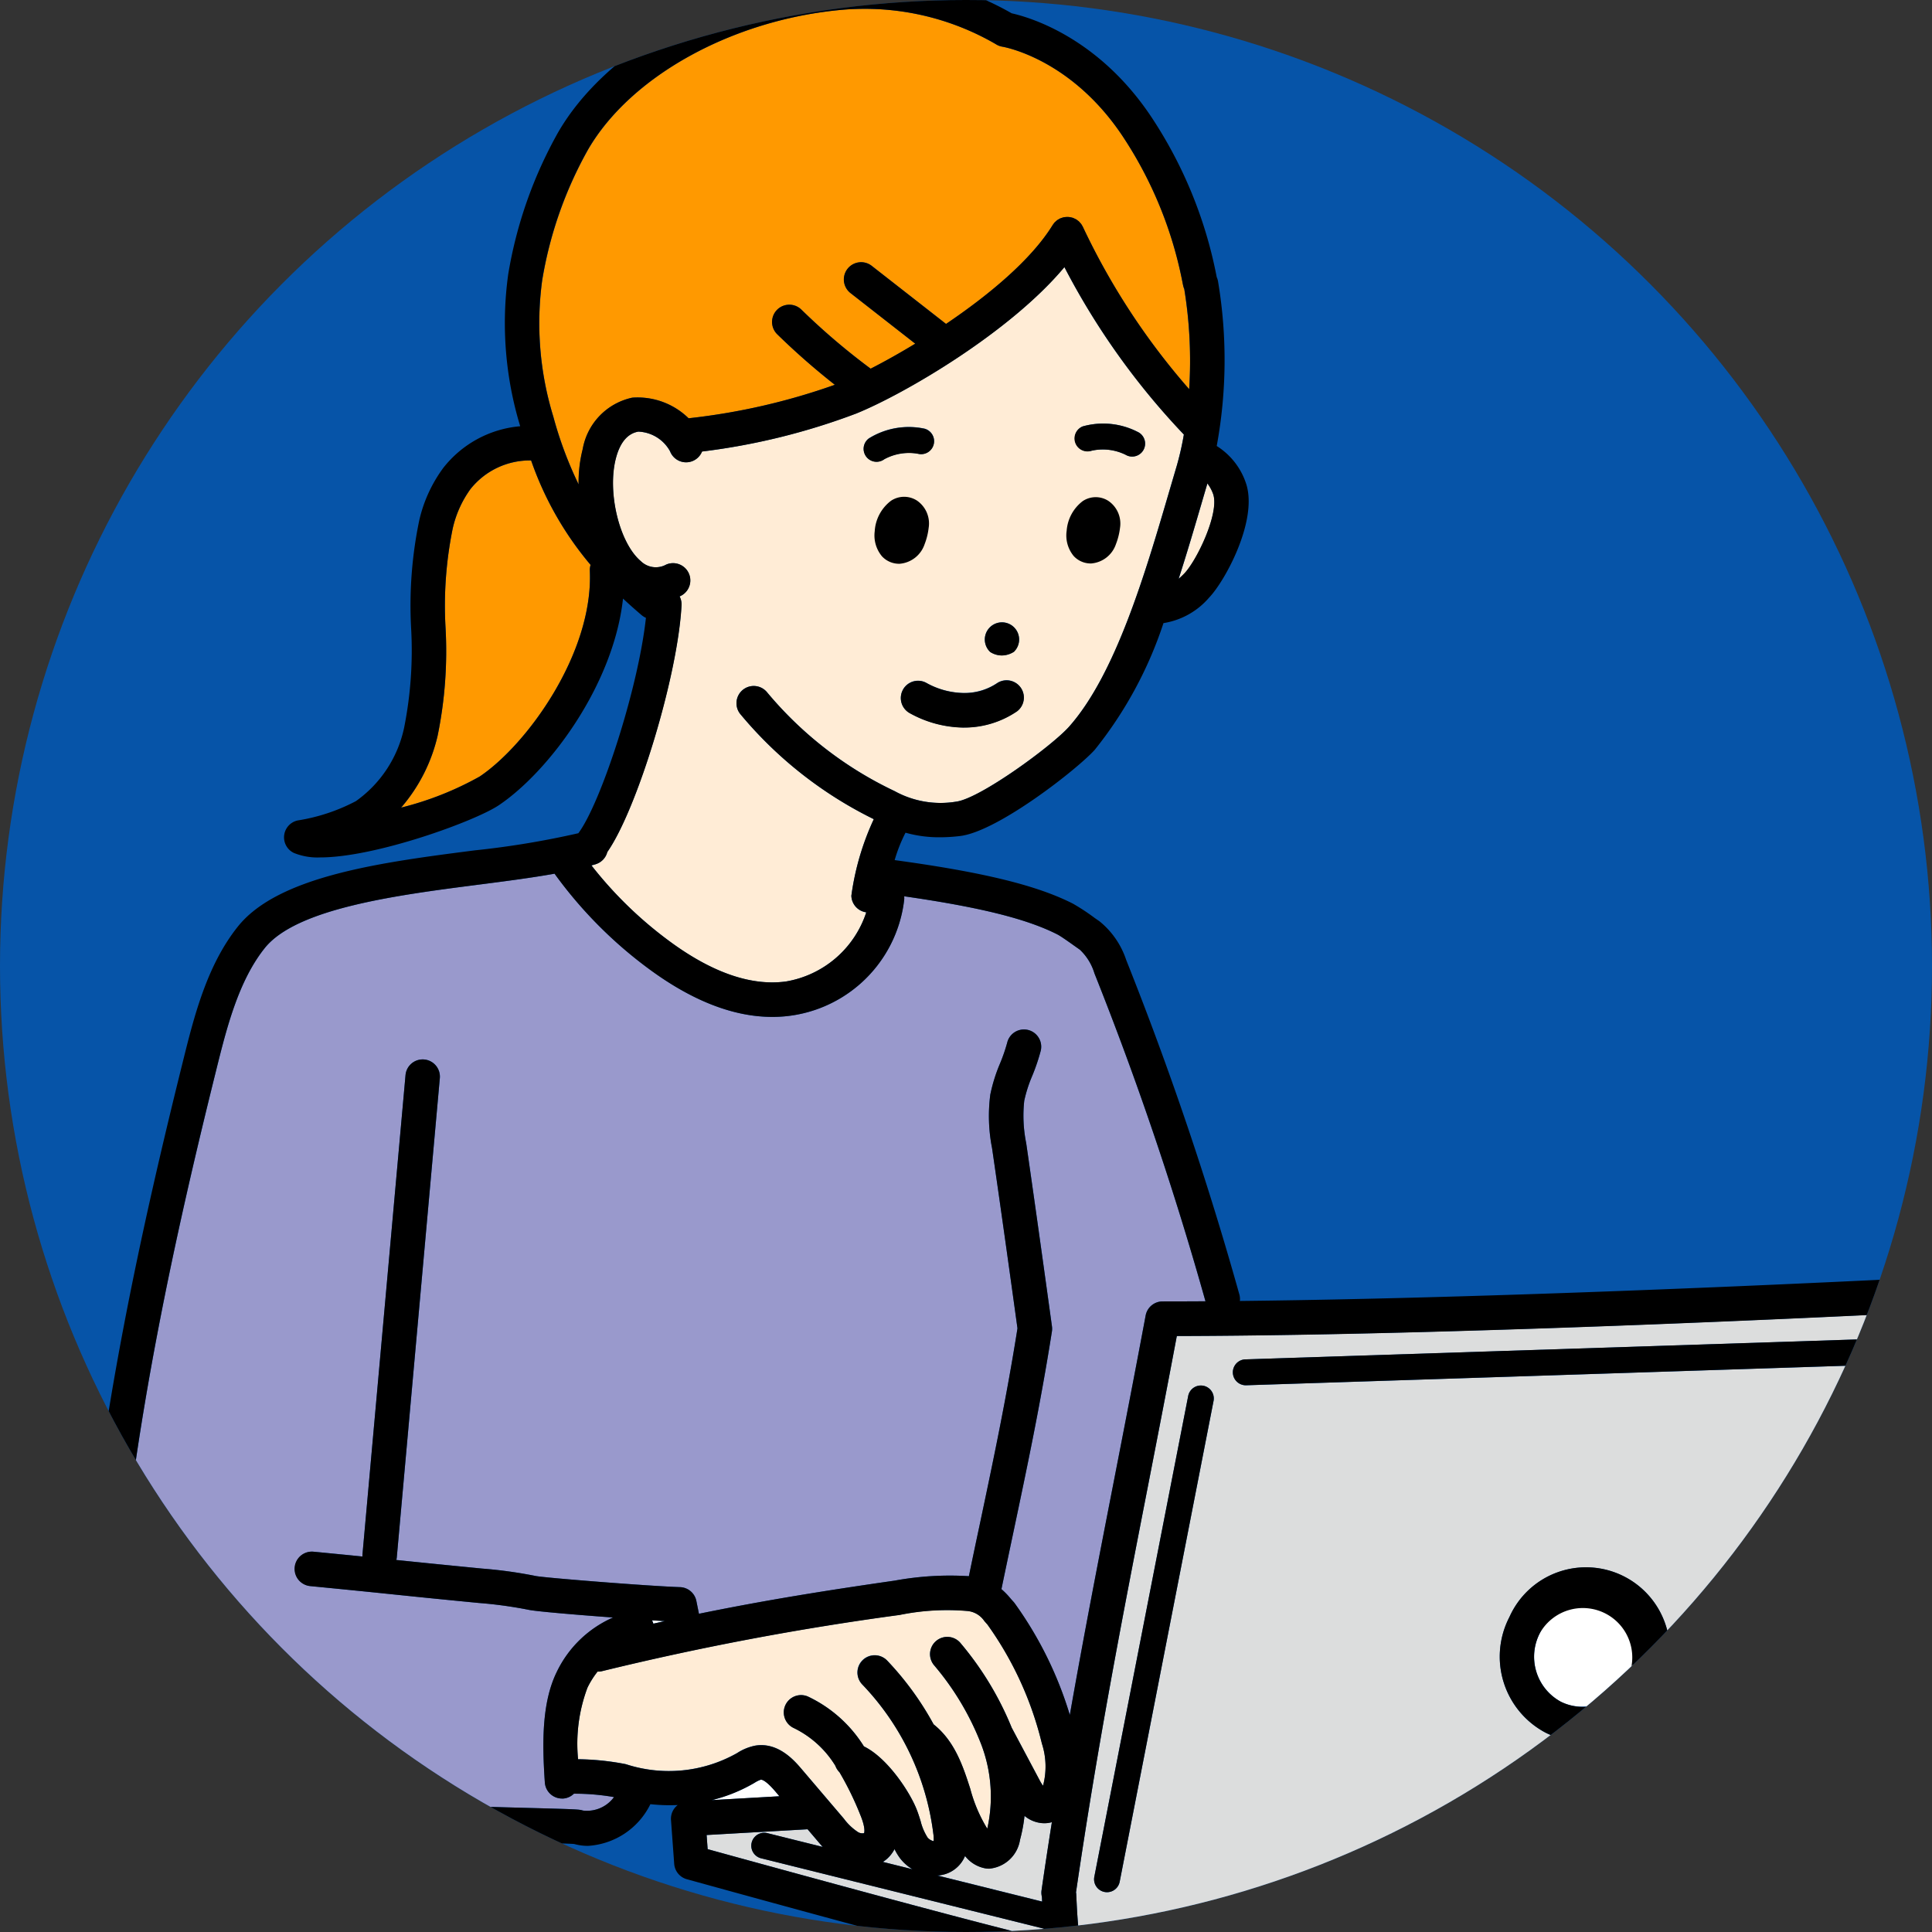
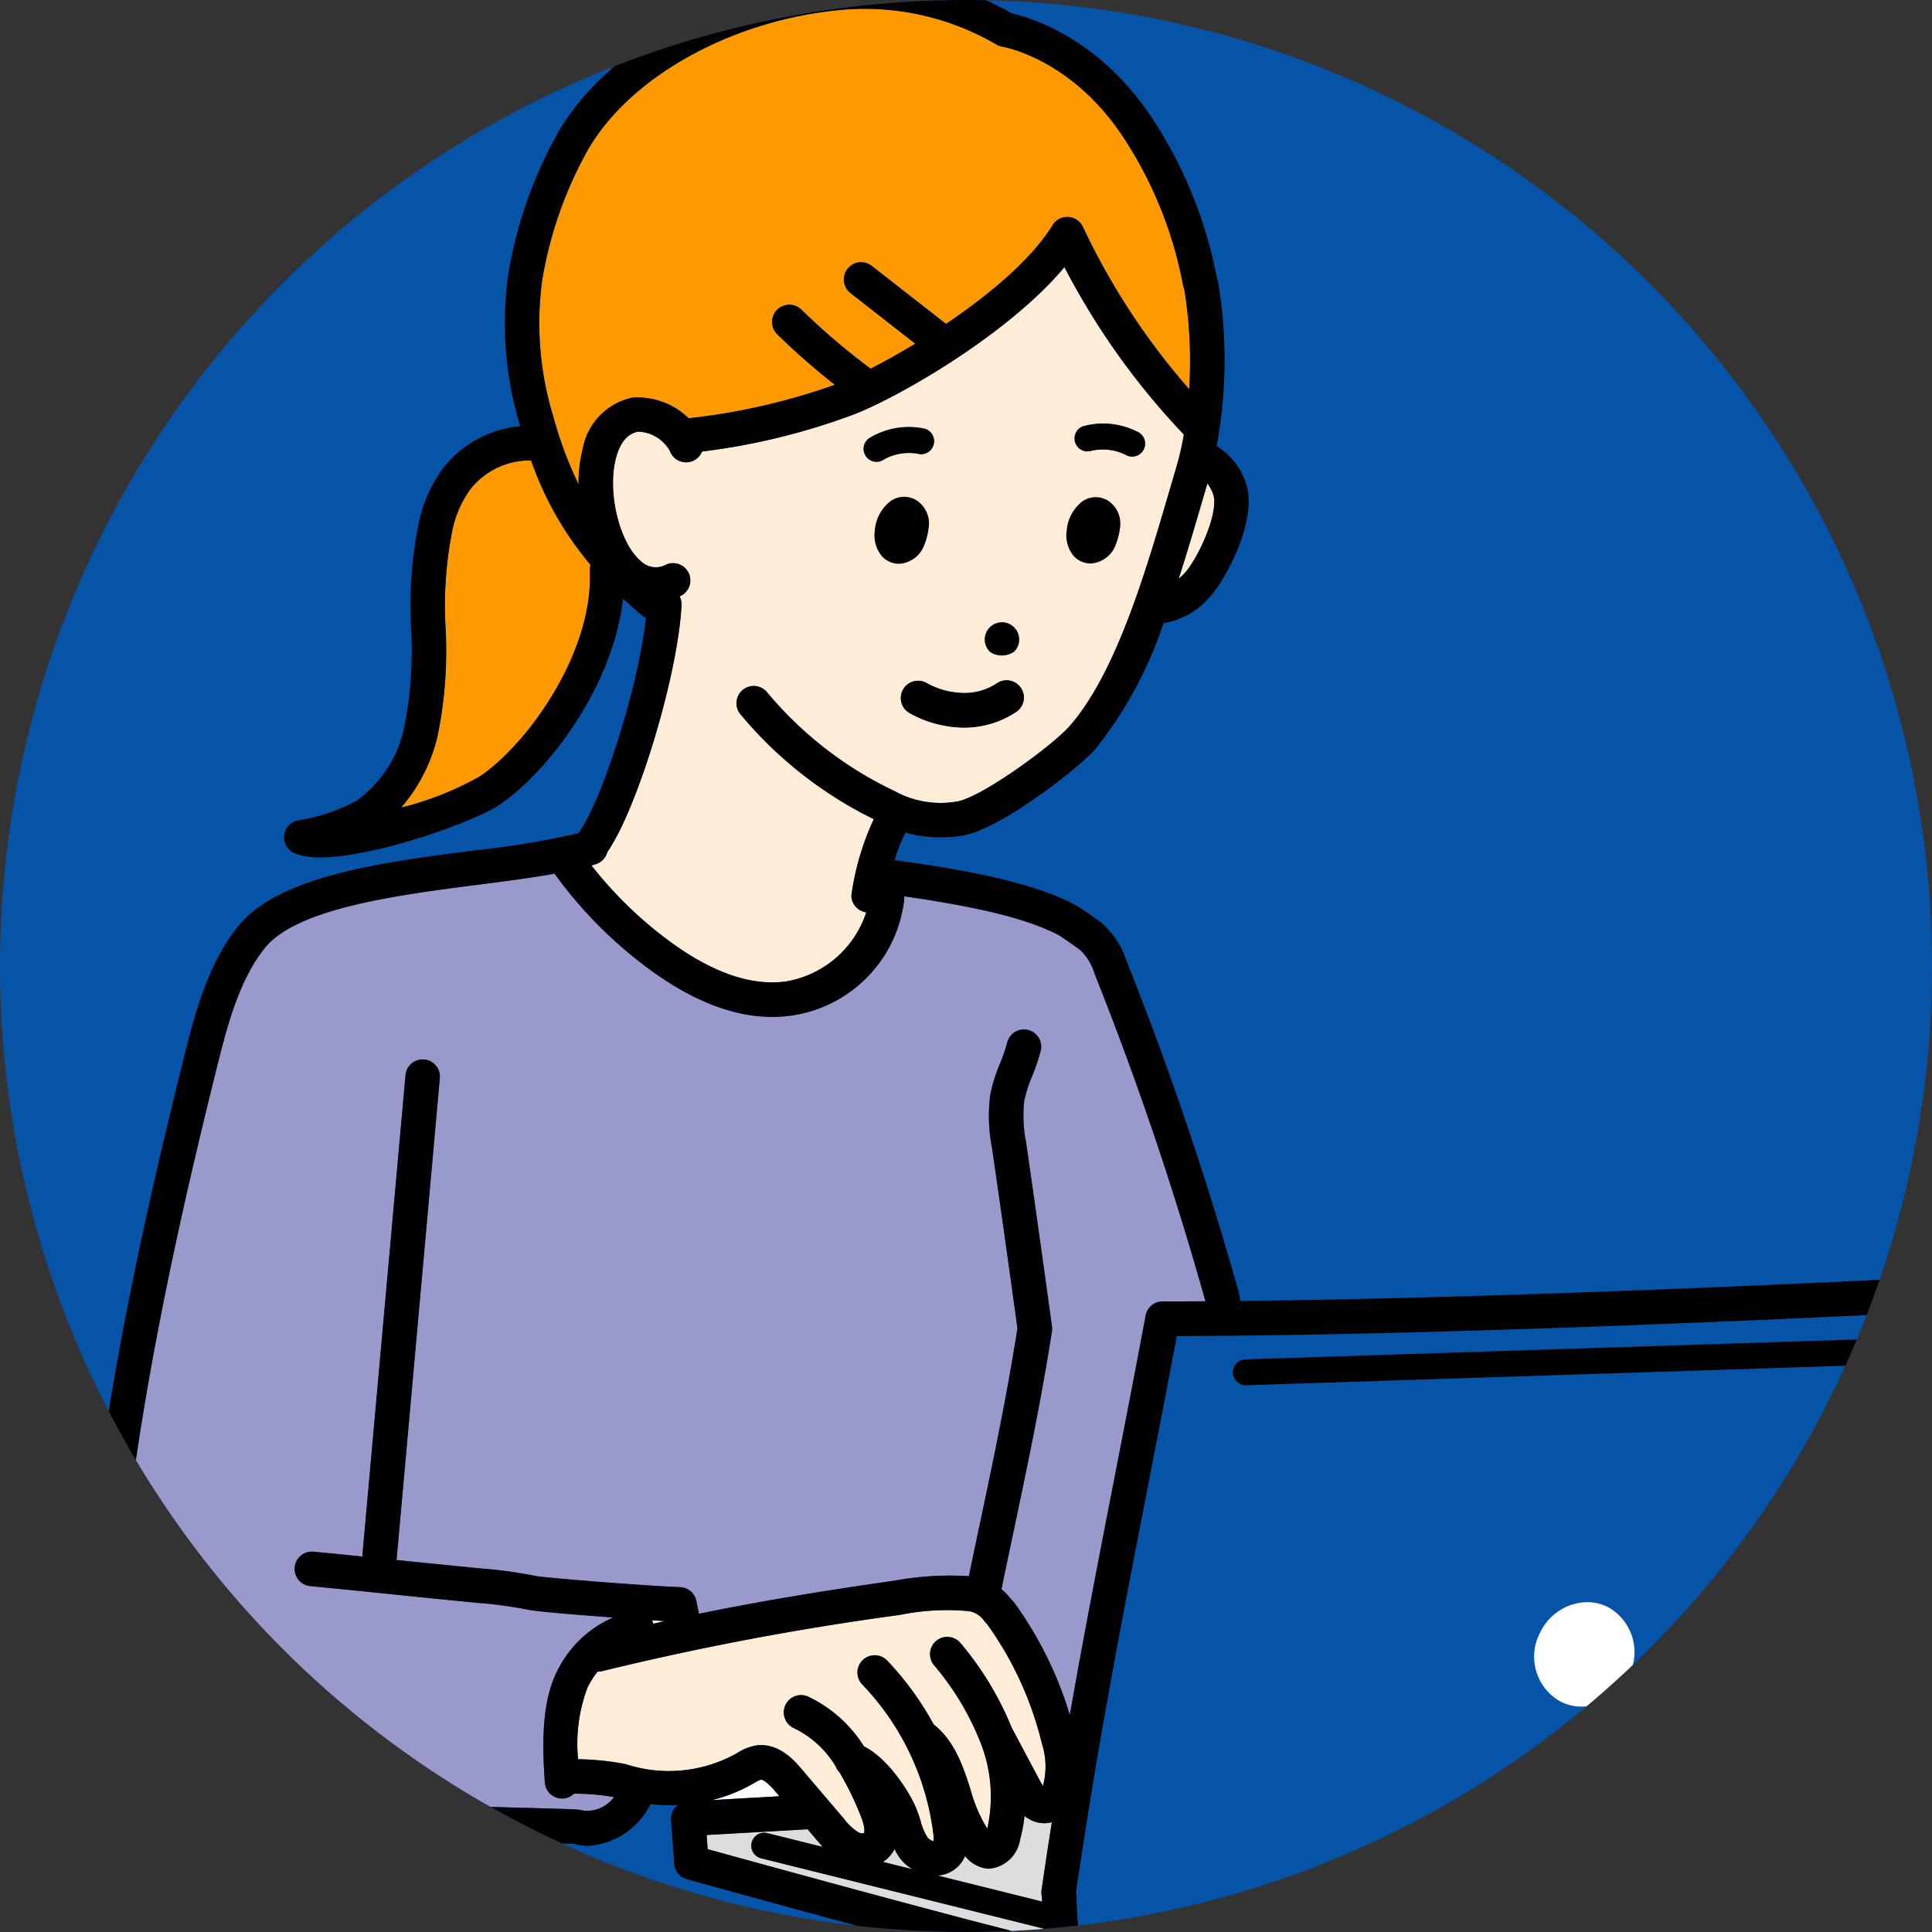
<svg xmlns="http://www.w3.org/2000/svg" width="150" height="150" viewBox="0 0 150 150">
  <rect x="0" y="0" width="150" height="150" fill="#333333" stroke="none" />
  <defs>
    <clipPath id="clip-path">
      <circle id="楕円形_2" data-name="楕円形 2" cx="75" cy="75" r="75" transform="translate(326 4777)" fill="#0654a8" />
    </clipPath>
    <clipPath id="clip-path-2">
      <rect id="長方形_3" data-name="長方形 3" width="177" height="155" fill="none" />
    </clipPath>
  </defs>
  <g id="楕円形_2-2" data-name="楕円形 2" transform="translate(-326 -4777)">
    <circle id="楕円形_2-3" data-name="楕円形 2" cx="75" cy="75" r="75" transform="translate(326 4777)" fill="#0654a8" />
    <g id="Clip" clip-path="url(#clip-path)">
      <g id="ベクトルスマートオブジェクト" transform="translate(316 4775)">
        <g id="グループ_5" data-name="グループ 5">
          <g id="グループ_4" data-name="グループ 4" clip-path="url(#clip-path-2)">
            <path id="パス_54" data-name="パス 54" d="M55.795,46.3c.288,6.4-4.875,13.52-8.554,15.992a24.63,24.63,0,0,1-6.1,2.413,13.016,13.016,0,0,0,2.838-5.591,32.682,32.682,0,0,0,.613-8.37,29.934,29.934,0,0,1,.55-7.679,8.361,8.361,0,0,1,1.377-3.081,5.888,5.888,0,0,1,4.716-2.234,25.505,25.505,0,0,0,4.618,8.109,1.342,1.342,0,0,0-.059.441" fill="#f90" />
            <path id="パス_55" data-name="パス 55" d="M79.452,145.565a4.474,4.474,0,0,0,.447.734,3.377,3.377,0,0,0,.947.83l-2.3-.572a2.57,2.57,0,0,0,.35-.264,2.669,2.669,0,0,0,.556-.729" fill="#dcdddd" />
            <path id="パス_56" data-name="パス 56" d="M94.071,19.607c-.013-.027-.031-.05-.045-.076a1.233,1.233,0,0,0-.086-.142,1.1,1.1,0,0,0-.09-.1c-.027-.031-.053-.063-.084-.092a1.3,1.3,0,0,0-.142-.109c-.021-.015-.039-.033-.061-.047l-.008,0a1.423,1.423,0,0,0-.182-.089c-.019-.008-.038-.02-.057-.027a1.345,1.345,0,0,0-.245-.063h-.005a1.333,1.333,0,0,0-.477.016c-.011,0-.023,0-.035,0-.035.009-.068.024-.1.035a1.377,1.377,0,0,0-.15.054l-.011,0c-.029.014-.053.034-.082.05a1.316,1.316,0,0,0-.135.082,1.336,1.336,0,0,0-.1.091c-.031.027-.063.053-.092.084a1.383,1.383,0,0,0-.1.136c-.016.023-.035.042-.051.067-1.659,2.7-4.973,5.445-8.275,7.676l-5.791-4.525a1.34,1.34,0,0,0-1.644,2.116l5.043,3.941c-1.255.762-2.437,1.418-3.462,1.942a52.47,52.47,0,0,1-5.381-4.588,1.339,1.339,0,0,0-1.867,1.92,55.151,55.151,0,0,0,4.467,3.918,50.19,50.19,0,0,1-11.354,2.6,5.655,5.655,0,0,0-4.375-1.6,4.963,4.963,0,0,0-3.845,3.99,10.406,10.406,0,0,0-.32,2.747,29.973,29.973,0,0,1-1.966-5.269,24.714,24.714,0,0,1-.862-10.585,31,31,0,0,1,3.557-10.137C58.961,7.907,66.86,3.547,75.3,2.768a20.259,20.259,0,0,1,12,2.651,1.338,1.338,0,0,0,.526.206c.212.036,5.371.976,9.352,6.973a31.336,31.336,0,0,1,4.664,11.5,1.337,1.337,0,0,0,.1.339,34.621,34.621,0,0,1,.38,7.778,54.068,54.068,0,0,1-8.257-12.612" fill="#f90" />
            <path id="パス_57" data-name="パス 57" d="M103.746,39.537a3.022,3.022,0,0,1,.461.866c.457,1.48-1.278,5.112-2.26,6.132-.144.15-.289.283-.434.407.659-2.036,1.263-4.1,1.843-6.08.132-.451.261-.887.39-1.326" fill="#ffecd6" />
            <path id="パス_58" data-name="パス 58" d="M133.228,126.39a3.583,3.583,0,0,1,1.6.376,3.989,3.989,0,0,1,1.6,5.385,4.213,4.213,0,0,1-2.322,2.112,3.668,3.668,0,0,1-2.924-.14,3.99,3.99,0,0,1-1.6-5.385,4.125,4.125,0,0,1,3.642-2.348" fill="#fff" />
            <path id="パス_59" data-name="パス 59" d="M90.892,149.278l.009.18c0,.061.005.116.009.176l-8.136-2.026a2.45,2.45,0,0,0,2.15-1.516c.019.022.035.046.055.067a2.581,2.581,0,0,0,1.56.9,2.176,2.176,0,0,0,.263.016,2.654,2.654,0,0,0,2.391-2.241,11.909,11.909,0,0,0,.348-1.857,2.443,2.443,0,0,0,1.528.573,2.217,2.217,0,0,0,.6-.082c-.272,1.72-.54,3.473-.8,5.277a1.338,1.338,0,0,0,.029.532" fill="#dcdddd" />
            <path id="パス_60" data-name="パス 60" d="M90.729,140.234l-2.18-4.1A24.429,24.429,0,0,0,84.6,129.6a1.339,1.339,0,1,0-2.076,1.691,21.36,21.36,0,0,1,3.658,6.142,11.35,11.35,0,0,1,.47,6.545,11.521,11.521,0,0,1-1.319-3.09c-.56-1.741-1.2-3.706-2.848-5.008a23.334,23.334,0,0,0-3.6-4.946,1.339,1.339,0,1,0-1.931,1.855,20.387,20.387,0,0,1,5.512,11.594,2.63,2.63,0,0,1,.023.56.846.846,0,0,1-.469-.277,4.268,4.268,0,0,1-.546-1.287c-.1-.321-.2-.642-.327-.952-.533-1.32-2.24-3.946-4.073-4.84a10.281,10.281,0,0,0-4.366-3.879,1.341,1.341,0,0,0-1.074,2.457,7.742,7.742,0,0,1,3.226,2.93,1.35,1.35,0,0,0,.319.5,24.086,24.086,0,0,1,1.624,3.329c.439,1.071.285,1.4.283,1.4a.674.674,0,0,1-.448-.07A4.224,4.224,0,0,1,75.52,143.2l-3.272-3.84c-.544-.638-1.813-2.132-3.613-1.834a4,4,0,0,0-1.4.573l-.1.057a10.757,10.757,0,0,1-8.506.823.975.975,0,0,0-.124-.03,20.279,20.279,0,0,0-3.625-.367,12.407,12.407,0,0,1,.729-5.557,6.657,6.657,0,0,1,.786-1.249,1.311,1.311,0,0,0,.337-.032,222.02,222.02,0,0,1,23.111-4.366,18.445,18.445,0,0,1,5.277-.306,1.791,1.791,0,0,1,1.3.772c.078.09.157.182.241.275a26.545,26.545,0,0,1,4.23,9.239,5.774,5.774,0,0,1,.09,3.281,3.316,3.316,0,0,1-.252-.407" fill="#ffecd6" />
            <path id="パス_61" data-name="パス 61" d="M68.58,140.419a2.313,2.313,0,0,1,.487-.244c.073-.009.37.015,1.148.929l.3.358-5.254.3a12.492,12.492,0,0,0,3.206-1.279Z" fill="#fff" />
-             <path id="パス_62" data-name="パス 62" d="M163.891,103.648c-4.719.252-38.679,2.021-62.522,2.075-.784,4.17-1.547,8.089-2.287,11.889-1.984,10.182-3.857,19.806-5.541,31.31,0,.036.014.071.016.109l.014.3c.051,1.083.1,1.917.217,2.909,10.878-.264,21.126-.764,31.062-1.251,10.687-.524,21.727-1.065,33.546-1.31,1.105-5.2,2-9.739,2.853-14.187,0-.008,0-.015,0-.024a1.494,1.494,0,0,1,.133-.655c.354-1.856.7-3.7,1.056-5.575,1.3-6.87,2.635-13.965,4.554-22.968-1.257-1.011-2.479-2.074-3.1-2.621m-36.7,23.9a6.509,6.509,0,1,1,11.641,5.8,6.883,6.883,0,0,1-3.8,3.439,6.491,6.491,0,0,1-2.236.4,6.25,6.25,0,0,1-2.794-.66,6.676,6.676,0,0,1-2.81-8.981M104.22,110.77,96.931,148.1a1,1,0,1,1-1.968-.386l7.289-37.333a1,1,0,1,1,1.968.386M163.28,105.7a1.006,1.006,0,0,1,.066,2.01l-56.6,1.844h-.033a1.006,1.006,0,0,1-.032-2.011Z" fill="#dcdddd" />
            <path id="パス_63" data-name="パス 63" d="M31.408,141.162a55.662,55.662,0,0,1-8.543-1.788c-3.68-1.076-4.087-6.489-3.779-10.841,1.088-15.413,4.682-31.294,7.692-43.408.808-3.255,1.724-6.943,3.777-9.513,2.484-3.11,10.332-4.12,16.638-4.932,2.082-.268,4.089-.528,5.865-.846a33.75,33.75,0,0,0,7.456,7.488c3.308,2.413,6.478,3.631,9.444,3.631A10.288,10.288,0,0,0,80.2,71.868a1.357,1.357,0,0,0,0-.28c5.905.85,9.523,1.754,11.9,2.963.262.133.977.642,1.36.915l.381.269a4.172,4.172,0,0,1,1.13,1.834,253.358,253.358,0,0,1,8.621,25.462c-1.13.007-2.244.011-3.331.011a1.338,1.338,0,0,0-1.314,1.094c-.854,4.571-1.685,8.836-2.488,12.961-1.177,6.043-2.315,11.891-3.4,18.052a29.29,29.29,0,0,0-4.279-8.669,1.345,1.345,0,0,0-.1-.127c-.084-.09-.16-.178-.234-.265a5.991,5.991,0,0,0-.693-.709c.3-1.452.6-2.868.894-4.258,1.107-5.239,2.153-10.188,3.027-15.76a1.377,1.377,0,0,0,0-.392c-.431-3.13-1.263-9.139-2-14.223a10.671,10.671,0,0,1-.15-3.287,10.568,10.568,0,0,1,.62-1.929,15.336,15.336,0,0,0,.658-1.942,1.337,1.337,0,1,0-2.6-.643,13.28,13.28,0,0,1-.552,1.607,12.76,12.76,0,0,0-.763,2.438,12.9,12.9,0,0,0,.137,4.144c.725,4.97,1.538,10.829,1.975,14-.858,5.422-1.885,10.283-2.972,15.426q-.4,1.87-.8,3.814a23.772,23.772,0,0,0-5.759.345c-5.435.782-10.107,1.532-15.2,2.574l-.2-.994a1.34,1.34,0,0,0-1.266-1.074c-2.422-.08-10.462-.719-11.2-.864a34.861,34.861,0,0,0-4.156-.576c-3.662-.358-5.1-.507-6.543-.656l-.13-.013a1.38,1.38,0,0,0,.033-.176l3.343-37.218a1.337,1.337,0,1,0-2.663-.241l-3.343,37.218a1.228,1.228,0,0,0,0,.149c-.952-.1-2.149-.214-3.8-.375a1.341,1.341,0,0,0-.26,2.669c3.662.358,5.1.507,6.543.656s2.889.3,6.558.656a33.066,33.066,0,0,1,3.849.528c.556.123,3.644.386,6.567.6a8.74,8.74,0,0,0-4.39,4.265c-1.148,2.373-1.114,5.508-.906,8.541a1.339,1.339,0,0,0,1.332,1.25c.031,0,.062,0,.093,0a1.32,1.32,0,0,0,.832-.377,17.852,17.852,0,0,1,3.114.264,2.6,2.6,0,0,1-2.409,1.045c-.289-.09-.438-.1-3.9-.194-4.536-.117-12.979-.337-16.943-.97a1.337,1.337,0,0,0-1.512,1.624l-.432-.041a1.327,1.327,0,0,0-1.067-1.83" fill="#99c" />
            <path id="パス_64" data-name="パス 64" d="M73.487,144.945c.122.143.252.3.392.451l-4.313-1.074a1.006,1.006,0,0,0-.483,1.953l21.963,5.467c.016.182.034.369.056.559-.262.005-.518.013-.78.017-.033,0-.063.009-.095.011-5.858-1.406-21.366-5.678-25.285-6.76l-.08-1.1,7.84-.447Z" fill="#dcdddd" />
            <path id="パス_65" data-name="パス 65" d="M60.622,127.8c.36.023.7.044,1,.06l-.895.2a1.3,1.3,0,0,0-.106-.257" fill="#fff" />
            <path id="パス_66" data-name="パス 66" d="M56.254,69.1c-.106.033-.224.062-.334.094a31.06,31.06,0,0,0,6.166,5.964c3.268,2.385,6.276,3.411,8.938,3.046a7.955,7.955,0,0,0,6.233-5.369A1.335,1.335,0,0,1,76.1,71.543,20.671,20.671,0,0,1,77.842,65.6a31.51,31.51,0,0,1-10.318-8.107,1.339,1.339,0,1,1,2.006-1.774,29.092,29.092,0,0,0,9.935,7.705,7.374,7.374,0,0,0,4.768.815c1.838-.227,7.431-4.315,8.767-5.817,3.625-4.076,5.935-11.972,7.79-18.317.2-.667.387-1.322.576-1.961a22.713,22.713,0,0,0,.546-2.41,56.737,56.737,0,0,1-9.275-13c-4.215,5.052-12.4,9.841-16.163,11.367A51.384,51.384,0,0,1,64.5,37.056a1.333,1.333,0,0,1-2.482-.02,2.944,2.944,0,0,0-2.466-1.525c-.829.148-1.411.835-1.732,2.041-.7,2.635.254,6.606,1.929,8.017a1.666,1.666,0,0,0,1.972.264,1.341,1.341,0,0,1,1.126,2.433c-.03.014-.06.023-.091.037a1.326,1.326,0,0,1,.151.679c-.275,5.441-3.424,15.819-5.762,19.17a1.333,1.333,0,0,1-.9.944M97.379,37.3a4.01,4.01,0,0,0-2.615-.312,1.006,1.006,0,0,1-.7-1.884,5.87,5.87,0,0,1,4.36.475,1.006,1.006,0,0,1-.521,1.866,1,1,0,0,1-.519-.146m-4.458,5.9A3.346,3.346,0,0,1,94.054,41a1.724,1.724,0,0,1,1.936-.091,2.035,2.035,0,0,1,.861,2.073,5.61,5.61,0,0,1-.31,1.207,2.139,2.139,0,0,1-1.78,1.491c-.036,0-.072,0-.108,0a1.673,1.673,0,0,1-1.221-.532,2.429,2.429,0,0,1-.511-1.949m-4.178,9.386a1.761,1.761,0,0,1-.962.3,1.69,1.69,0,0,1-.9-.268,1.331,1.331,0,1,1,1.857-.035m-8.637,2.965a1.335,1.335,0,0,1,1.814-.534,6.133,6.133,0,0,0,2.853.786h.057a4.585,4.585,0,0,0,2.609-.779,1.34,1.34,0,0,1,1.526,2.2,7.271,7.271,0,0,1-4.137,1.259h-.086a8.807,8.807,0,0,1-4.1-1.114,1.343,1.343,0,0,1-.532-1.82M78.046,43.2A3.351,3.351,0,0,1,79.18,41a1.724,1.724,0,0,1,1.936-.091,2.035,2.035,0,0,1,.861,2.072v0a5.553,5.553,0,0,1-.31,1.2,2.167,2.167,0,0,1-1.781,1.492c-.036,0-.072,0-.108,0a1.671,1.671,0,0,1-1.221-.532,2.426,2.426,0,0,1-.51-1.949m-.588-7.16a5.866,5.866,0,0,1,4.32-.756,1.005,1.005,0,0,1-.522,1.942,4.011,4.011,0,0,0-2.6.428,1,1,0,0,1-1.2-1.613" fill="#ffecd6" />
            <path id="パス_67" data-name="パス 67" d="M0,142.2a1.506,1.506,0,0,0,1.5,1.452h.058l21.69-.823a1.487,1.487,0,0,0,.879-.333,58.073,58.073,0,0,0,6.939,1.328,1.341,1.341,0,0,0,.338-2.662,55.582,55.582,0,0,1-8.543-1.788c-3.68-1.076-4.086-6.489-3.779-10.841,1.088-15.413,4.682-31.294,7.692-43.408.808-3.255,1.725-6.943,3.777-9.513,2.485-3.11,10.332-4.12,16.638-4.932,2.082-.268,4.089-.528,5.866-.847a33.719,33.719,0,0,0,7.456,7.488c3.309,2.413,6.478,3.631,9.444,3.631A10.282,10.282,0,0,0,80.2,71.868a1.357,1.357,0,0,0,0-.28c5.905.85,9.524,1.754,11.9,2.963.261.133.976.641,1.359.914l.382.27a4.161,4.161,0,0,1,1.13,1.833,253.263,253.263,0,0,1,8.622,25.463c-1.13.007-2.243.011-3.331.011a1.338,1.338,0,0,0-1.314,1.094c-.854,4.564-1.683,8.825-2.486,12.945-1.178,6.048-2.317,11.9-3.4,18.068a29.273,29.273,0,0,0-4.279-8.669,1.284,1.284,0,0,0-.106-.127c-.083-.089-.159-.178-.233-.264a5.992,5.992,0,0,0-.693-.709c.3-1.45.6-2.865.893-4.254,1.107-5.241,2.153-10.192,3.028-15.764a1.377,1.377,0,0,0,0-.392c-.435-3.156-1.272-9.2-2-14.223a10.693,10.693,0,0,1-.15-3.287,10.574,10.574,0,0,1,.62-1.93,15.553,15.553,0,0,0,.658-1.942,1.337,1.337,0,1,0-2.6-.643,13.28,13.28,0,0,1-.552,1.607,12.727,12.727,0,0,0-.763,2.438,12.851,12.851,0,0,0,.137,4.145c.717,4.909,1.534,10.8,1.974,14-.858,5.424-1.885,10.285-2.972,15.429q-.4,1.869-.8,3.81a23.739,23.739,0,0,0-5.759.345c-5.435.781-10.106,1.531-15.2,2.574l-.2-.994a1.339,1.339,0,0,0-1.266-1.074c-2.422-.08-10.462-.72-11.2-.863a34.76,34.76,0,0,0-4.157-.577c-3.662-.358-5.1-.507-6.542-.655l-.13-.013a1.282,1.282,0,0,0,.033-.176l3.343-37.218a1.337,1.337,0,1,0-2.663-.241l-3.343,37.218a1.379,1.379,0,0,0,0,.149c-.952-.1-2.149-.214-3.8-.375a1.341,1.341,0,0,0-.26,2.67c3.662.358,5.1.506,6.543.655s2.889.3,6.558.656a32.9,32.9,0,0,1,3.849.528c.555.123,3.644.386,6.567.6a8.736,8.736,0,0,0-4.39,4.265c-1.149,2.373-1.114,5.507-.907,8.541a1.339,1.339,0,0,0,1.332,1.249c.031,0,.062,0,.093,0a1.322,1.322,0,0,0,.832-.376,17.805,17.805,0,0,1,3.114.264,2.6,2.6,0,0,1-2.409,1.045c-.289-.091-.437-.1-3.9-.194-4.536-.118-12.979-.338-16.943-.97A1.341,1.341,0,0,0,34,144.06c4.138.659,12.373.873,17.292,1,1.494.039,2.91.076,3.287.107a3.95,3.95,0,0,0,1.072.146,5.791,5.791,0,0,0,4.845-3.237,13.917,13.917,0,0,0,2.122.067,1.343,1.343,0,0,0-.522,1.164l.249,3.4a1.34,1.34,0,0,0,.977,1.194c.2.054,19.742,5.473,26.391,7.061a1.338,1.338,0,0,0,.311.036,1.257,1.257,0,0,0,.174-.015,1.354,1.354,0,0,0,.148.015h.026c12.221-.234,23.6-.792,34.607-1.332,10.987-.538,22.347-1.1,34.527-1.329a1.338,1.338,0,0,0,1.282-1.059c1.136-5.3,2.052-9.907,2.913-14.377l11.84-.359a1.509,1.509,0,0,0-.045-3.017h-.047l-11.169.339c.261-1.371.519-2.74.78-4.125,1.332-7.06,2.71-14.361,4.717-23.723a1.343,1.343,0,0,0-.487-1.342c-1.888-1.47-4.011-3.375-4.031-3.394a1.334,1.334,0,0,0-.965-.341c-.354.019-32.968,1.8-58.029,2.068a1.34,1.34,0,0,0-.045-.52,257.509,257.509,0,0,0-8.781-25.952,6.475,6.475,0,0,0-2.08-3.01L95,73.277a16.449,16.449,0,0,0-1.7-1.119c-2.8-1.423-6.965-2.442-13.839-3.38a11.974,11.974,0,0,1,.814-2.071c.012-.018.019-.038.03-.056a9.616,9.616,0,0,0,2.653.355,13.046,13.046,0,0,0,1.6-.1C87.5,66.539,93.69,61.677,95,60.21a31.374,31.374,0,0,0,5.332-9.832,5.867,5.867,0,0,0,3.543-1.98c1.232-1.279,3.771-5.943,2.891-8.79a5.454,5.454,0,0,0-2.3-2.981,36.837,36.837,0,0,0,.1-12.791,1.306,1.306,0,0,0-.1-.319A34.1,34.1,0,0,0,99.41,11.11C95.261,4.86,89.865,3.324,88.546,3.033A22.866,22.866,0,0,0,75.059.1C65.795.952,57.065,5.843,53.338,12.267A33.691,33.691,0,0,0,49.46,23.28a27.543,27.543,0,0,0,.92,11.784c0,.01.006.019.009.029A8.5,8.5,0,0,0,44.4,38.35,10.962,10.962,0,0,0,42.551,42.4a32.445,32.445,0,0,0-.632,8.374,30.637,30.637,0,0,1-.535,7.686A9.361,9.361,0,0,1,37.632,64.2a14.531,14.531,0,0,1-4.523,1.5,1.342,1.342,0,0,0-.293,2.522,4.887,4.887,0,0,0,2.044.348c4.3,0,12.024-2.813,13.868-4.052,3.859-2.592,8.9-9.291,9.643-16.043.466.433.949.865,1.463,1.3a1.31,1.31,0,0,0,.316.193c-.6,5.52-3.5,14.38-5.246,16.723a68.152,68.152,0,0,1-8.052,1.332c-7.137.918-15.225,1.959-18.384,5.915-2.419,3.028-3.41,7.02-4.284,10.542-3.036,12.219-6.663,28.248-7.766,43.867-.439,6.214.812,9.7,2.55,11.628l-17.521.665A1.507,1.507,0,0,0,0,142.2m64.861,2.27,7.84-.447.784.92c.122.144.253.3.394.452l-4.314-1.074a1.006,1.006,0,0,0-.483,1.953l21.962,5.467c.017.182.035.369.055.559-.261.005-.517.013-.779.017-.032,0-.063.009-.094.011-5.859-1.406-21.366-5.678-25.285-6.76ZM79.9,146.3a3.389,3.389,0,0,0,.945.83l-2.3-.572a2.65,2.65,0,0,0,.35-.263,2.7,2.7,0,0,0,.556-.73,4.513,4.513,0,0,0,.447.735m-14.632-4.539a12.493,12.493,0,0,0,3.2-1.279l.108-.063a2.327,2.327,0,0,1,.487-.244c.071-.009.37.015,1.149.929l.3.357Zm-3.645-13.9-.894.2a1.339,1.339,0,0,0-.106-.257c.36.023.7.044,1,.06m29.358,12.782a3.207,3.207,0,0,1-.252-.407l-2.18-4.1A24.445,24.445,0,0,0,84.6,129.6a1.339,1.339,0,1,0-2.076,1.691,21.348,21.348,0,0,1,3.658,6.141,11.354,11.354,0,0,1,.47,6.546,11.488,11.488,0,0,1-1.319-3.093c-.56-1.739-1.2-3.7-2.848-5.007a23.378,23.378,0,0,0-3.6-4.945,1.339,1.339,0,1,0-1.933,1.854,20.387,20.387,0,0,1,5.513,11.6,2.7,2.7,0,0,1,.024.56.846.846,0,0,1-.469-.276,4.25,4.25,0,0,1-.546-1.287c-.1-.321-.2-.642-.327-.953-.533-1.32-2.24-3.945-4.073-4.84a10.288,10.288,0,0,0-4.367-3.88,1.341,1.341,0,0,0-1.074,2.457,7.742,7.742,0,0,1,3.226,2.93,1.347,1.347,0,0,0,.319.5,24.012,24.012,0,0,1,1.624,3.329c.439,1.071.285,1.4.283,1.4a.658.658,0,0,1-.449-.069,4.251,4.251,0,0,1-1.116-1.051l-3.27-3.838c-.542-.638-1.812-2.133-3.613-1.834a4,4,0,0,0-1.4.573l-.1.056a10.756,10.756,0,0,1-8.506.824.974.974,0,0,0-.124-.03,20.339,20.339,0,0,0-3.625-.367,12.408,12.408,0,0,1,.729-5.557,6.679,6.679,0,0,1,.786-1.249,1.312,1.312,0,0,0,.337-.033,222.175,222.175,0,0,1,23.111-4.365,18.407,18.407,0,0,1,5.275-.306,1.783,1.783,0,0,1,1.3.773c.078.09.157.181.241.274a26.563,26.563,0,0,1,4.23,9.239,5.78,5.78,0,0,1,.089,3.281m.687,2.827c-.272,1.721-.54,3.474-.8,5.278a1.338,1.338,0,0,0,.029.532l.008.166c0,.066.006.125.009.19l-8.137-2.025a2.45,2.45,0,0,0,2.15-1.516c.019.021.035.045.055.067a2.578,2.578,0,0,0,1.559.9,2.077,2.077,0,0,0,.264.017,2.654,2.654,0,0,0,2.391-2.241,11.917,11.917,0,0,0,.348-1.858,2.442,2.442,0,0,0,1.529.573,2.187,2.187,0,0,0,.6-.083m9.7-37.745c23.842-.054,57.8-1.823,62.521-2.075.619.547,1.841,1.61,3.1,2.621-1.92,9-3.258,16.1-4.555,22.972-.353,1.872-.7,3.716-1.056,5.571a1.5,1.5,0,0,0-.133.654c0,.008,0,.015,0,.023-.852,4.448-1.748,8.992-2.853,14.188-11.819.245-22.86.787-33.547,1.31-9.936.487-20.184.986-31.062,1.251-.121-1-.165-1.834-.216-2.922l-.014-.287c0-.039-.012-.074-.017-.112,1.685-11.509,3.56-21.136,5.544-31.323.739-3.795,1.5-7.708,2.284-11.872M51.237,37.747a25.507,25.507,0,0,0,4.617,8.11,1.32,1.32,0,0,0-.059.441c.287,6.4-4.875,13.52-8.554,15.992a24.641,24.641,0,0,1-6.1,2.413,13.016,13.016,0,0,0,2.838-5.591,32.679,32.679,0,0,0,.613-8.37,29.937,29.937,0,0,1,.55-7.68,8.35,8.35,0,0,1,1.377-3.081,5.888,5.888,0,0,1,4.716-2.234M101.849,24.1a1.306,1.306,0,0,0,.1.337,34.622,34.622,0,0,1,.381,7.782,54.058,54.058,0,0,1-8.257-12.612c-.012-.025-.028-.045-.041-.068a1.336,1.336,0,0,0-.091-.152c-.023-.031-.049-.057-.074-.085a1.205,1.205,0,0,0-.1-.111c-.035-.032-.073-.057-.11-.085s-.057-.048-.089-.068l-.012-.006a1.372,1.372,0,0,0-.138-.067c-.034-.015-.066-.035-.1-.048s-.064-.015-.095-.024a1.311,1.311,0,0,0-.347-.05,1.344,1.344,0,0,0-.155.009,1.362,1.362,0,0,0-.166.023c-.025.006-.05.018-.076.026a1.264,1.264,0,0,0-.175.062l-.009,0c-.028.013-.051.032-.077.046a1.314,1.314,0,0,0-.141.085c-.035.026-.066.057-.1.087s-.066.056-.1.089a1.291,1.291,0,0,0-.1.133c-.017.024-.037.044-.053.07-1.659,2.7-4.973,5.445-8.276,7.675l-5.79-4.524a1.34,1.34,0,0,0-1.644,2.116l5.043,3.941c-1.256.762-2.437,1.418-3.462,1.941a52.446,52.446,0,0,1-5.382-4.587,1.339,1.339,0,0,0-1.867,1.921,55.264,55.264,0,0,0,4.469,3.918,50.231,50.231,0,0,1-11.355,2.6,5.65,5.65,0,0,0-4.374-1.6A4.963,4.963,0,0,0,55.24,36.86a10.409,10.409,0,0,0-.32,2.747,29.946,29.946,0,0,1-1.965-5.268,24.7,24.7,0,0,1-.862-10.585,31.007,31.007,0,0,1,3.557-10.138C58.962,7.907,66.861,3.547,75.3,2.768a20.258,20.258,0,0,1,12,2.651,1.344,1.344,0,0,0,.526.206c.211.036,5.37.975,9.351,6.973a31.339,31.339,0,0,1,4.666,11.5m-.336,22.84c.659-2.037,1.264-4.1,1.844-6.083.132-.45.26-.885.388-1.322a3.022,3.022,0,0,1,.461.866c.457,1.48-1.278,5.112-2.26,6.132-.144.15-.289.282-.434.406M55.92,69.189c.11-.032.228-.061.334-.094a1.335,1.335,0,0,0,.9-.943c2.338-3.35,5.488-13.729,5.763-19.171a1.326,1.326,0,0,0-.151-.679c.03-.013.06-.023.09-.037a1.341,1.341,0,0,0-1.126-2.433,1.665,1.665,0,0,1-1.972-.264c-1.675-1.411-2.631-5.381-1.929-8.016.321-1.206.9-1.893,1.732-2.041a2.943,2.943,0,0,1,2.466,1.526,1.333,1.333,0,0,0,2.483.019,51.371,51.371,0,0,0,11.97-2.949c3.767-1.527,11.947-6.316,16.163-11.367a56.727,56.727,0,0,0,9.275,13,22.772,22.772,0,0,1-.546,2.409q-.283.957-.576,1.957C98.936,46.45,96.626,54.347,93,58.424c-1.337,1.5-6.93,5.59-8.767,5.817a7.379,7.379,0,0,1-4.769-.815,29.089,29.089,0,0,1-9.934-7.705,1.339,1.339,0,1,0-2.006,1.774A31.53,31.53,0,0,0,77.842,65.6,20.661,20.661,0,0,0,76.1,71.543a1.336,1.336,0,0,0,1.158,1.287A7.954,7.954,0,0,1,71.024,78.2c-2.661.365-5.669-.661-8.938-3.046a31.047,31.047,0,0,1-6.167-5.964" />
            <path id="パス_68" data-name="パス 68" d="M92.814,43.215a2.511,2.511,0,0,0,.546,1.953,1.79,1.79,0,0,0,1.313.579h.049a2.214,2.214,0,0,0,1.919-1.5,5.141,5.141,0,0,0,.315-1.253,2.132,2.132,0,0,0-.895-2.1,1.814,1.814,0,0,0-2,.013,3.183,3.183,0,0,0-1.246,2.312" />
            <path id="パス_69" data-name="パス 69" d="M77.917,43.215a2.534,2.534,0,0,0,.554,1.971,1.807,1.807,0,0,0,1.326.585h.047a2.236,2.236,0,0,0,1.941-1.516A5.1,5.1,0,0,0,82.1,42.99a2.156,2.156,0,0,0-.9-2.12,1.836,1.836,0,0,0-2.022.009,3.205,3.205,0,0,0-1.263,2.336" />
-             <path id="パス_70" data-name="パス 70" d="M96.931,148.1a1,1,0,1,1-1.968-.386l7.288-37.333a1,1,0,1,1,1.968.386Z" />
            <path id="パス_71" data-name="パス 71" d="M164.315,106.669a1,1,0,0,1-.969,1.038l-56.6,1.844h-.033a1.006,1.006,0,0,1-.032-2.011l56.6-1.844a1,1,0,0,1,1.035.972" />
-             <path id="パス_72" data-name="パス 72" d="M127.191,127.545a6.676,6.676,0,0,0,2.81,8.98,6.236,6.236,0,0,0,2.788.656,6.8,6.8,0,0,0,6.044-3.837,6.509,6.509,0,1,0-11.641-5.8m2.395,1.193a3.837,3.837,0,1,1,1.6,5.385,3.967,3.967,0,0,1-1.6-5.385" />
            <path id="パス_73" data-name="パス 73" d="M88.743,52.592a1.766,1.766,0,0,1-.961.3,1.688,1.688,0,0,1-.9-.269,1.331,1.331,0,1,1,1.857-.034" />
            <path id="パス_74" data-name="パス 74" d="M81.921,55.022a6.136,6.136,0,0,0,2.853.786,4.477,4.477,0,0,0,2.666-.779,1.34,1.34,0,0,1,1.526,2.2A7.276,7.276,0,0,1,84.83,58.49h-.086a8.808,8.808,0,0,1-4.105-1.114,1.34,1.34,0,0,1,1.282-2.354" />
            <path id="パス_75" data-name="パス 75" d="M77.458,36.045a5.866,5.866,0,0,1,4.32-.756,1.005,1.005,0,0,1-.522,1.942,4.01,4.01,0,0,0-2.6.428,1,1,0,0,1-1.2-1.613" />
            <path id="パス_76" data-name="パス 76" d="M94.763,36.992a1.006,1.006,0,0,1-.705-1.884,5.867,5.867,0,0,1,4.361.475A1.006,1.006,0,0,1,97.9,37.45a1,1,0,0,1-.519-.146,4,4,0,0,0-2.616-.312" />
          </g>
        </g>
      </g>
    </g>
  </g>
</svg>